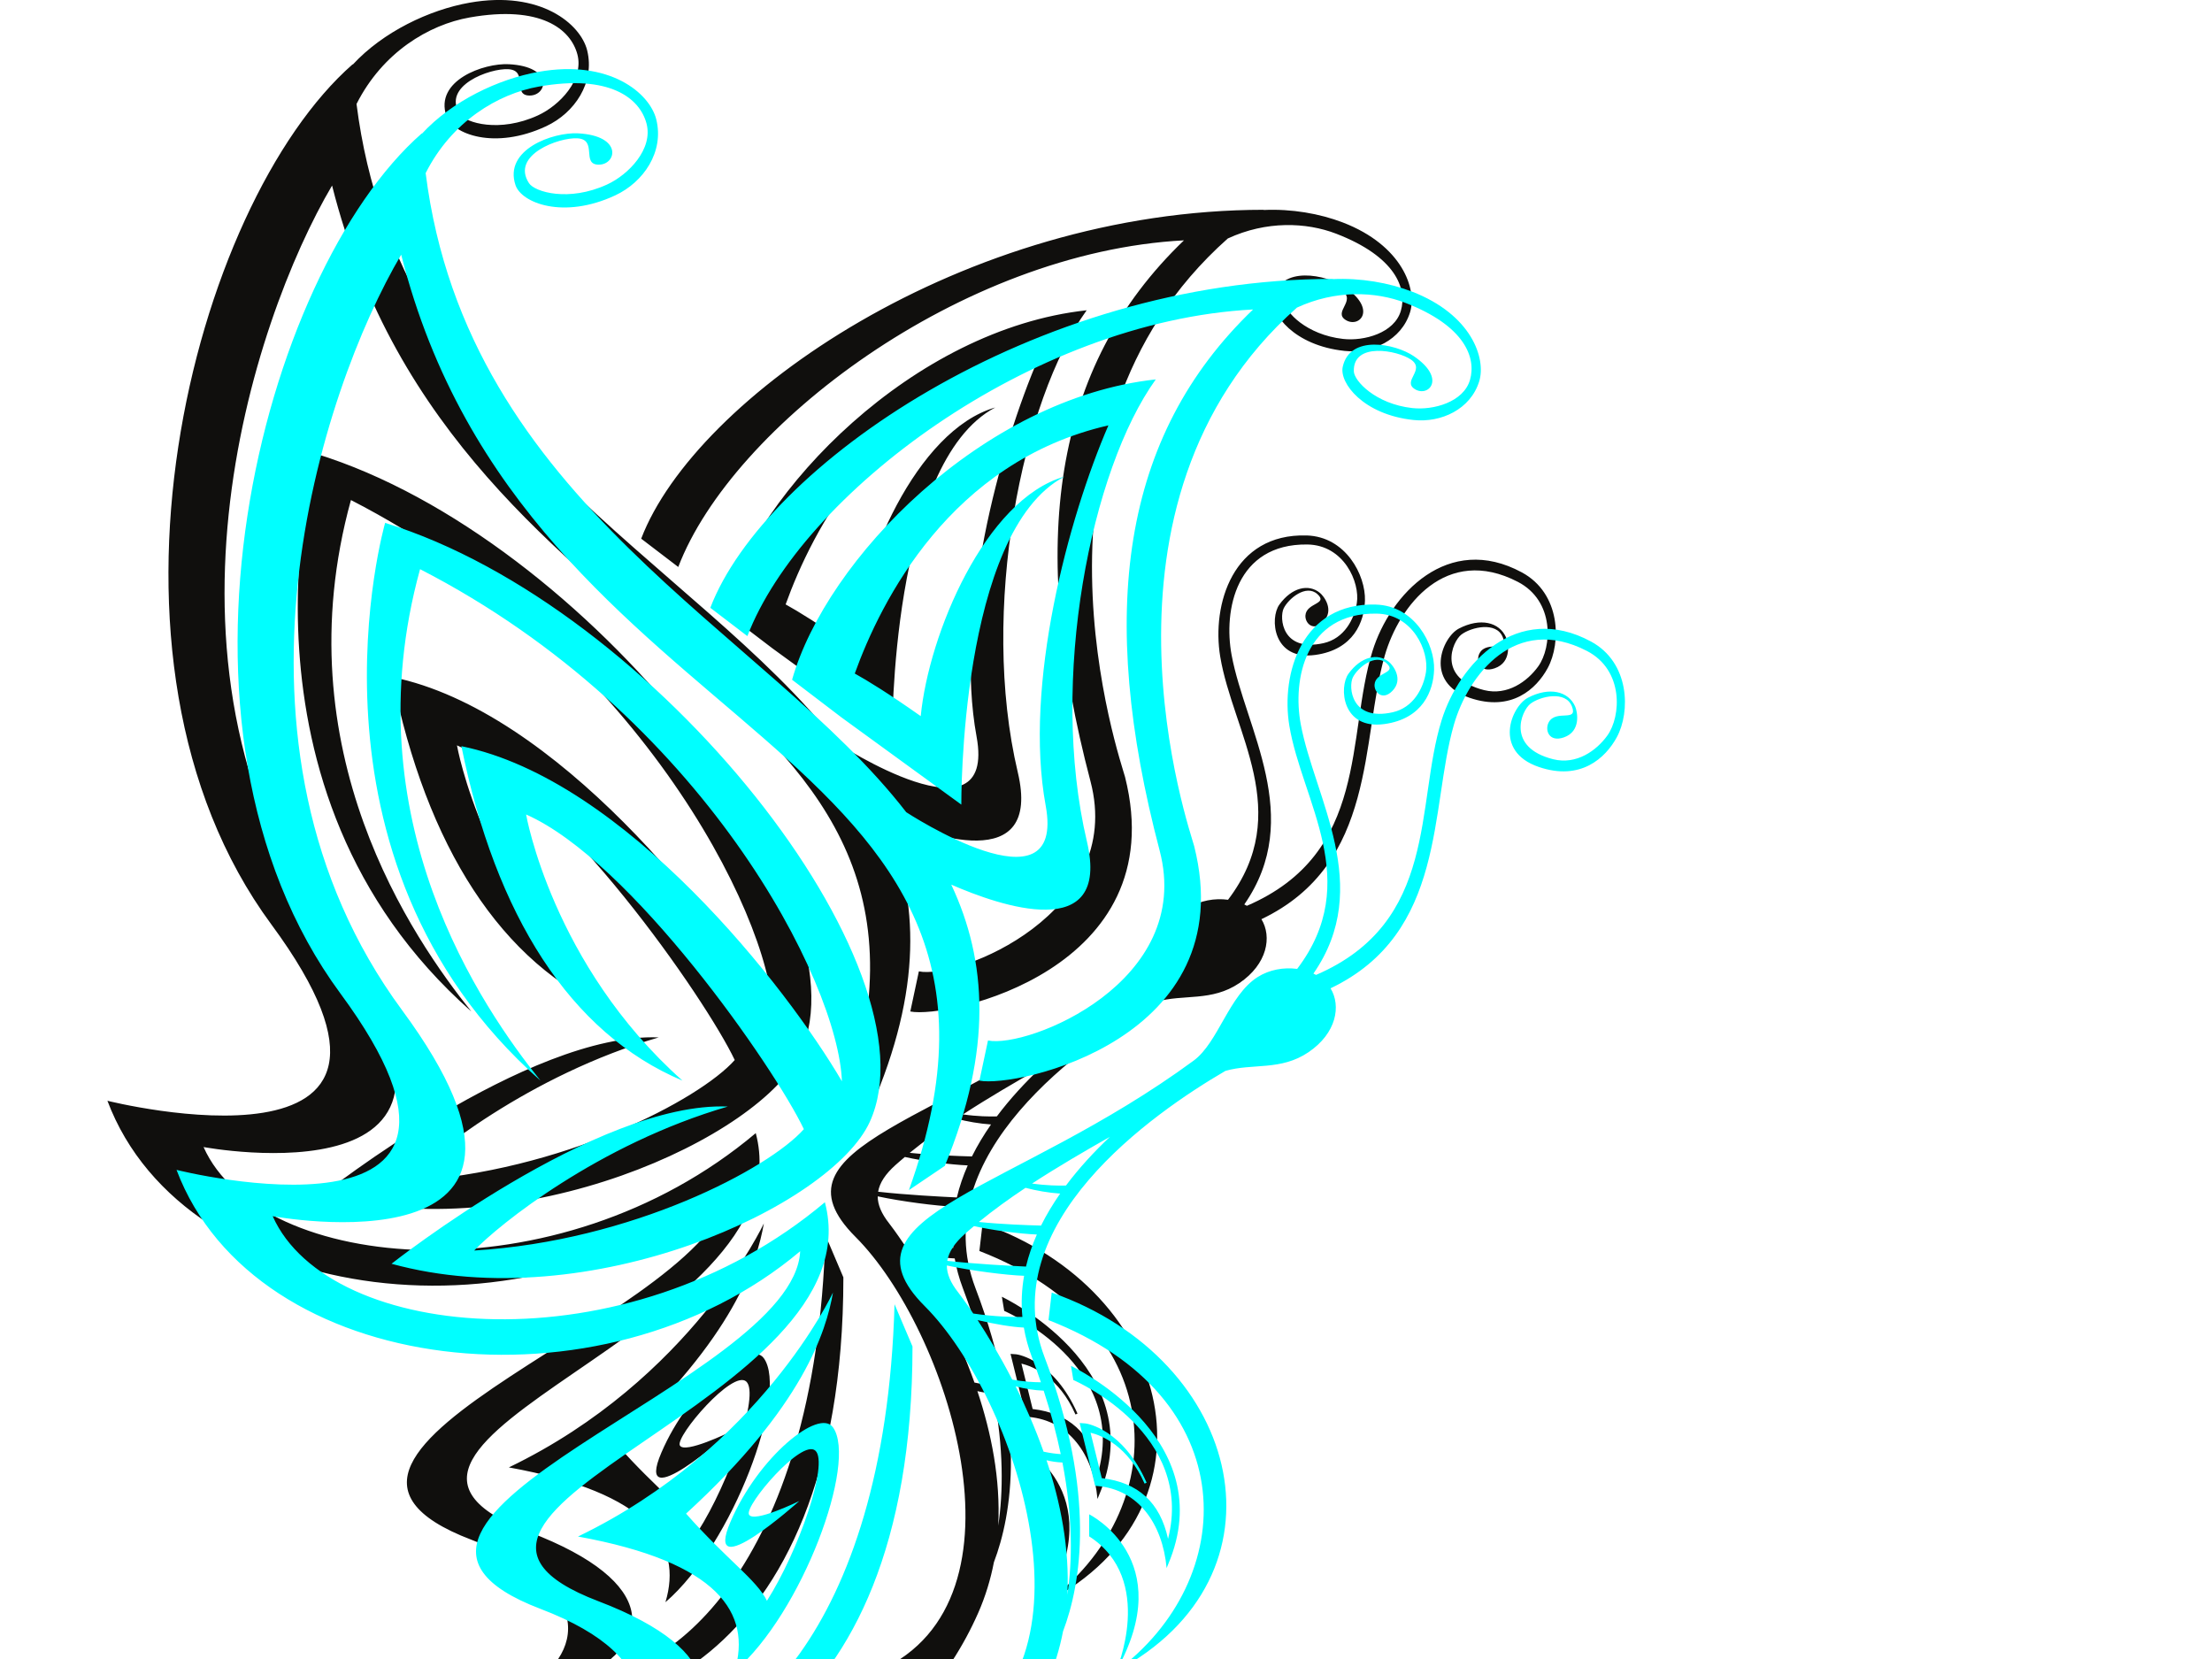
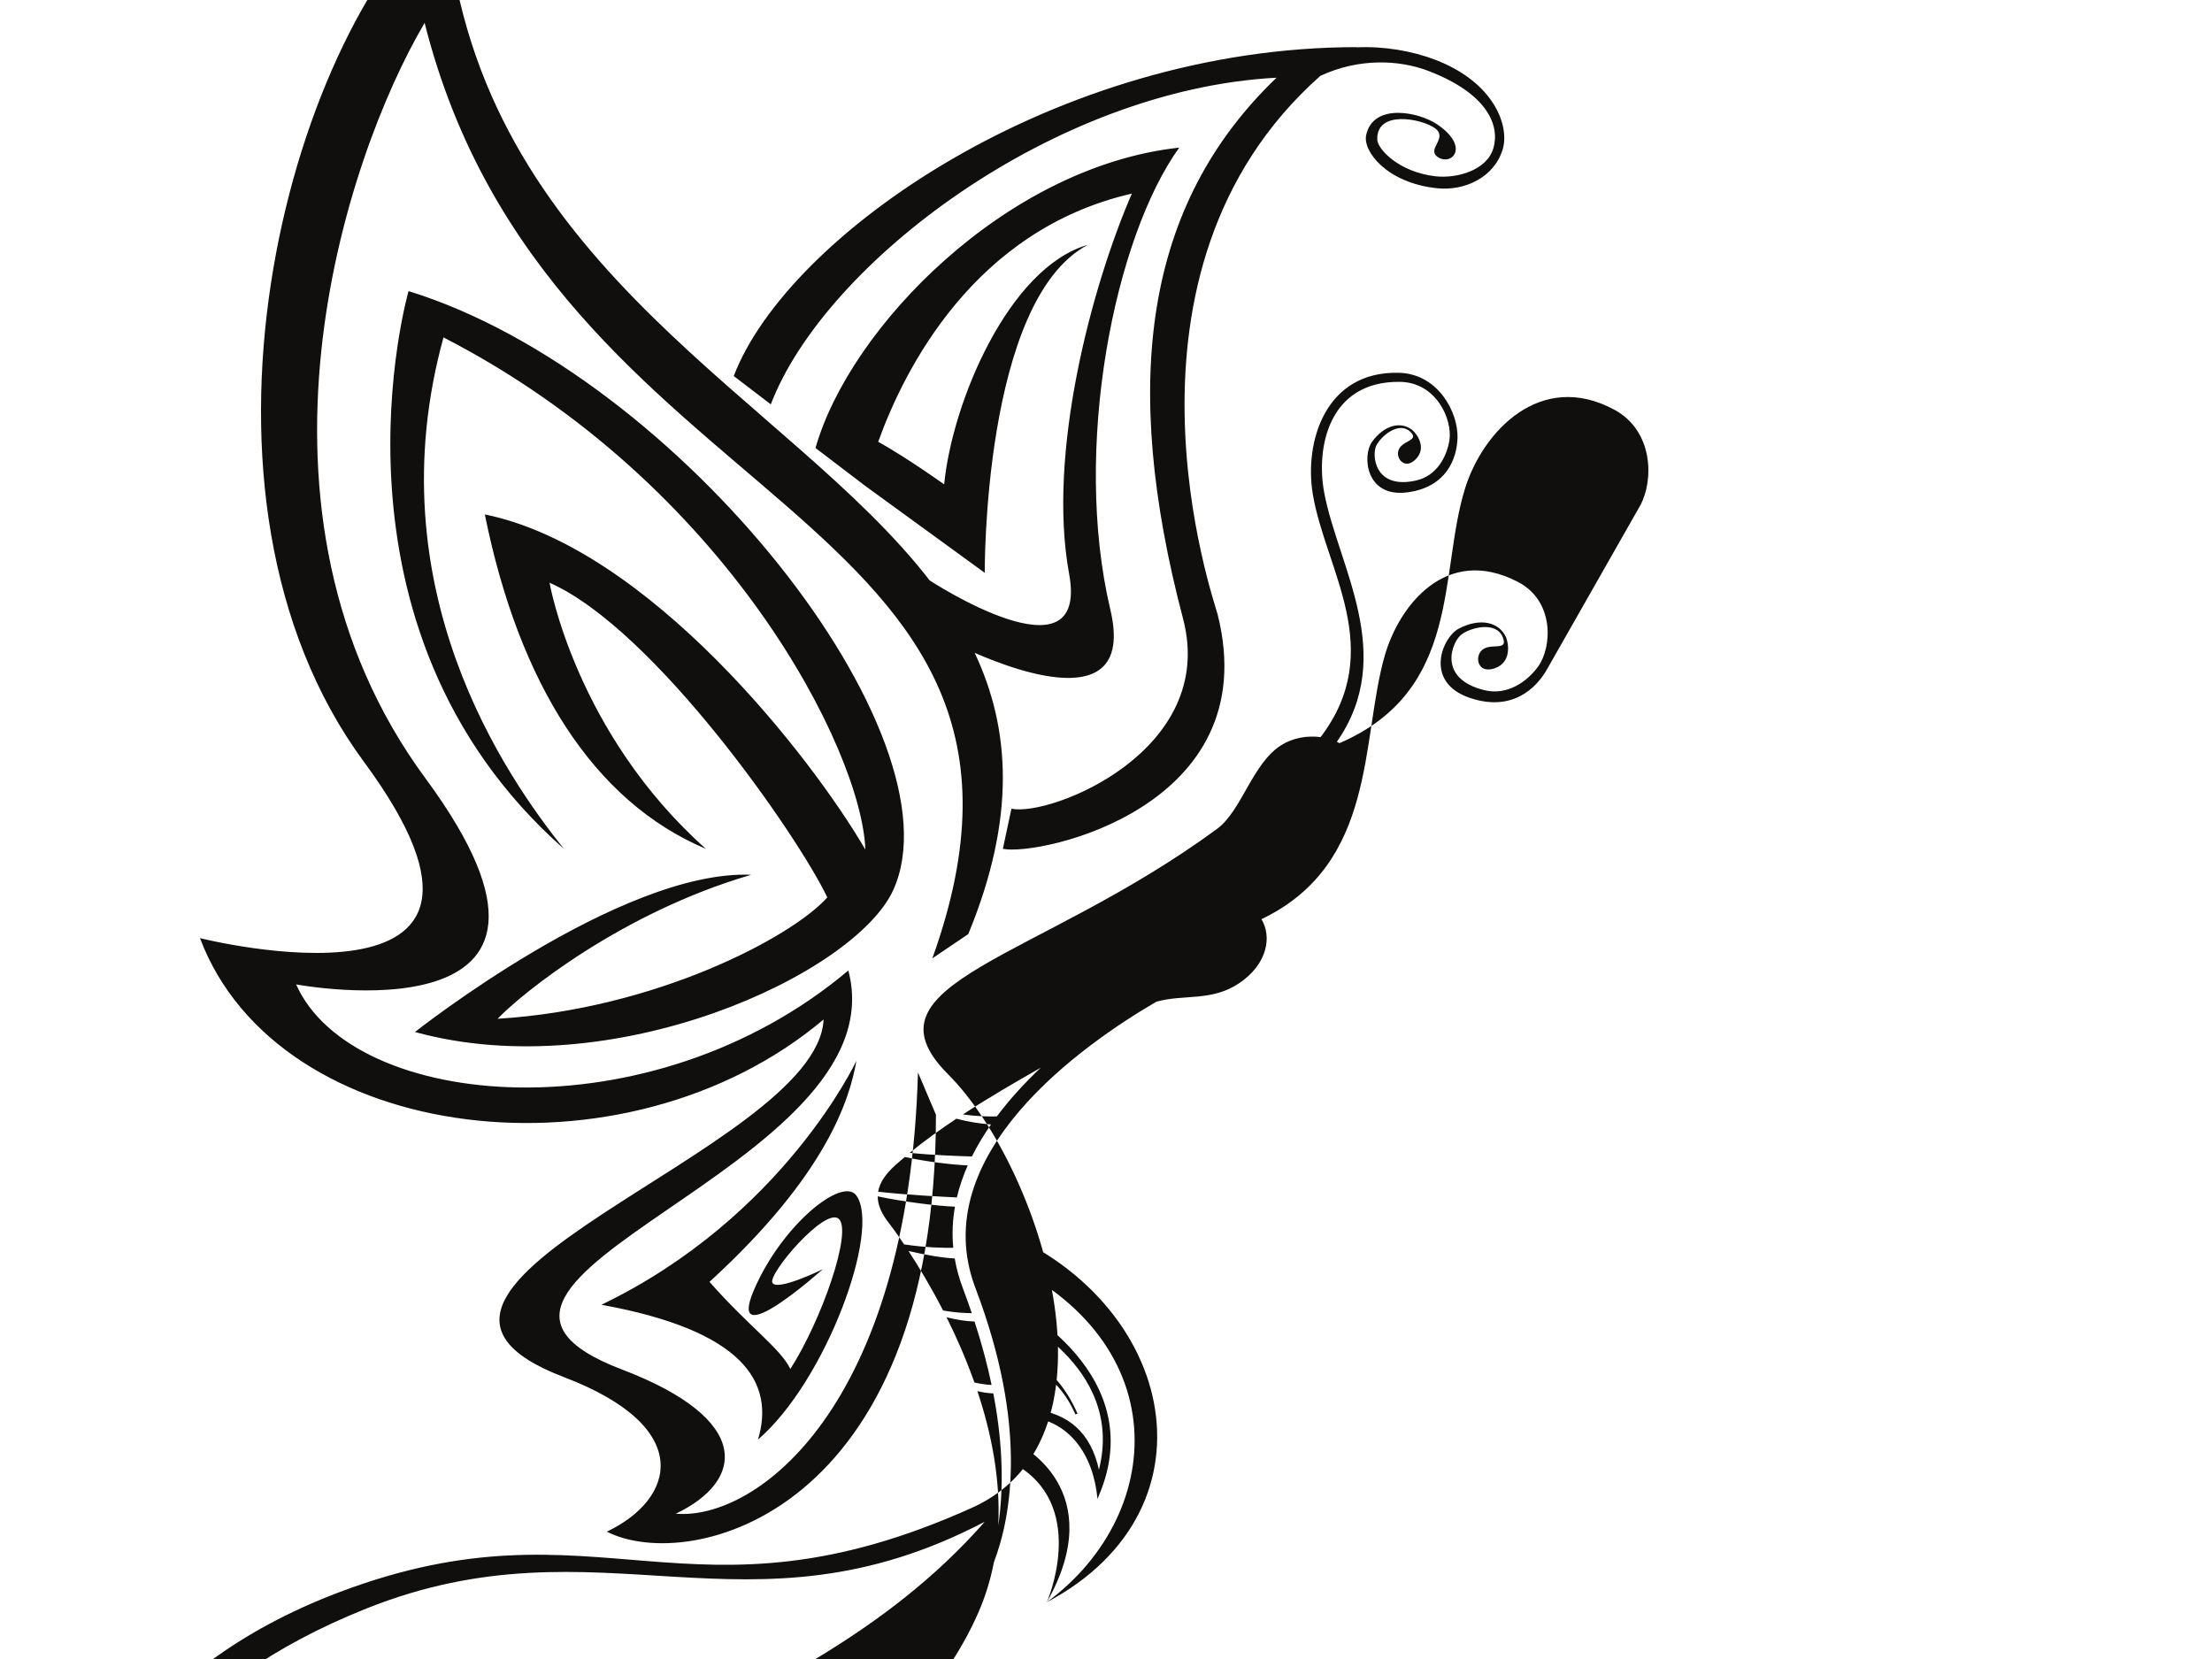
<svg xmlns="http://www.w3.org/2000/svg" width="640" height="480">
  <g>
    <title>Layer 1</title>
    <g id="g4885">
      <g id="g4887">
-         <path fill="#100f0d" fill-rule="nonzero" id="path4889" d="m311.169,409.253l0.585,-0.258c-6.804,-15.429 -17.233,-17.124 -17.741,-17.157l-1.633,-0.111l4.478,18.156l0.843,0.081c11.531,1.074 18.65,10.734 19.838,23.736l1.122,-2.787c13.539,-35.571 -28.379,-55.539 -28.79,-55.716l0.679,4.083c1.506,0.66 35.035,15.741 27.403,45.957c-2.31,-10.554 -8.625,-16.32 -19.177,-17.568l-3.244,-13.146c3.335,0.822 10.828,3.84 15.637,14.73m-16.044,8.883l0,6.375c19.377,12.495 7.767,39.054 7.767,39.054c18.333,-32.475 -7.767,-45.429 -7.767,-45.429m-10.835,-64.158l-0.92,7.971c57.184,22.215 55.228,75.315 19.522,101.616c51.708,-27.396 37.062,-90.087 -18.602,-109.587m16.844,-45.063c-7.411,4.209 -15.132,8.7 -22.525,13.521c4.194,0.588 7.624,0.639 9.808,0.573c3.815,-5.097 8.189,-9.816 12.718,-14.094m-21.144,28.272c-5.024,-0.222 -12.758,-1.212 -18.186,-2.439c-0.915,0.774 -1.836,1.542 -2.715,2.334c-2.871,2.58 -4.58,5.091 -5.019,7.722c7.977,0.903 18.187,1.44 22.777,1.653c0.749,-3.168 1.82,-6.264 3.144,-9.27m-1.417,35.508c-1.099,-2.901 -1.863,-5.76 -2.345,-8.589c-3.428,-0.144 -8.569,-1.026 -13.375,-2.157c2.836,4.332 6.412,10.218 10.014,17.217c3.326,0.597 6.241,0.762 8.297,0.771c-0.803,-2.367 -1.65,-4.77 -2.591,-7.242m8.822,30.456c-1.666,-0.075 -3.205,-0.306 -4.607,-0.66c4.05,12.12 6.708,25.497 6.031,38.928c1.427,-9.552 1.647,-22.275 -1.425,-38.268m-5.427,-20.787c-2.643,-0.093 -5.491,-0.57 -8.105,-1.248c2.851,5.706 5.658,12.087 8.074,18.9c2.047,0.435 3.702,0.633 4.964,0.702c-1.193,-5.718 -2.809,-11.832 -4.934,-18.354m-5.668,-33.237c-5.258,-0.18 -15.421,-1.494 -22.351,-2.985c0,2.433 1.075,4.995 3.322,7.836c0.403,0.504 2.025,2.652 4.319,6.063c6.208,0.939 11.484,1.032 14.222,0.99c-0.396,-4.062 -0.194,-8.037 0.489,-11.904m-13.089,-15.576c6.621,0.681 14.152,0.948 17.996,1.044c1.588,-3.192 3.455,-6.282 5.528,-9.252c-3.316,-0.222 -6.966,-0.852 -10.021,-1.671c-4.729,3.147 -9.291,6.435 -13.504,9.879m184.584,-140.25c-3.264,6.012 -10.476,12.738 -22.578,8.601c-13.317,-4.548 -7.95,-17.526 -3.108,-20.043c6.177,-3.21 11.685,-1.869 13.629,2.544c0.645,1.47 1.827,7.197 -3.294,8.958c-4.356,1.5 -5.586,-2.271 -4.29,-4.485c2.133,-3.633 8.424,0.129 6.663,-4.464c-1.803,-4.716 -9.198,-2.943 -11.991,-0.816c-2.682,2.046 -7.086,12.657 6.564,16.074c6.762,1.689 12.54,-2.52 15.666,-6.861c3.996,-5.55 4.809,-18.927 -5.916,-24.471c-20.733,-10.725 -34.32,6.888 -38.478,21.321c-6.993,24.264 -2.169,60.285 -35.691,76.29c3.087,5.058 1.737,12.993 -6.405,18.501c-8.016,5.418 -16.08,3.123 -24.009,5.385c-21.069,12.279 -67.006,44.274 -52.325,82.86c15.028,39.507 10.538,65.601 5.335,79.307c-0.959,4.954 -2.432,9.869 -4.554,14.682c-34.606,78.482 -159.564,83.591 -223.523,160.812c-51.529,62.204 -37.485,107.916 -11.217,112.411c25.201,4.316 78.84,-30.163 95.455,-47.802c20.805,-22.094 41.733,-64.13 19.892,-68.51c-10.051,-2.014 -28.472,0.779 -50.83,17.292c-20.886,15.422 -36.531,44.913 -26.78,47.057c8.503,1.873 31.738,-9.451 38.317,-20.962c3.641,-6.374 -5.265,-11.015 -10.496,-6.858c6.239,-7.799 18.98,-1.038 12.738,10.659c-6.238,11.7 -38.45,29.269 -46.409,25.742c-14.836,-6.585 2.658,-38.061 22.228,-55.123c20.279,-17.675 54.179,-28.775 68.573,-23.398c20.868,7.798 0.452,56.159 -28.596,83.586c-17.621,16.639 -71.176,54.991 -101.855,47.973c-25.977,-5.945 -45.216,-52.85 5.197,-115.962c61.358,-76.813 155.187,-81.089 212.349,-146.161c-0.041,0.006 -0.083,0.011 -0.125,0.011c-68.904,35.946 -110.705,-2.133 -178.696,25c-55.621,22.193 -74.096,56.953 -65.175,69.223c8.554,11.773 50.201,8.39 66.839,2.808c20.835,-6.992 52.43,-26.93 45.353,-37.549c-3.257,-4.878 -12.701,-9.608 -31.211,-6.808c-17.29,2.619 -39.867,16.26 -36.811,21.125c2.665,4.239 18.765,5.128 27.78,-0.027c2.652,-1.516 5.227,-4.651 4.781,-6.498c-0.393,-1.628 -3.523,-2.1 -5.627,-1.705c2.509,-1.509 6.86,-0.834 7.187,1.562c0.328,2.394 -1.033,5.966 -5.686,8.737c-10.936,6.519 -35.332,6.385 -36.872,1.259c-2.863,-9.573 22.885,-23.669 40.485,-27.815c18.234,-4.3 40.431,0.47 43.753,9.09c4.817,12.5 -30.575,36.31 -57.534,44.831c-18.282,5.779 -65.223,10.438 -74.686,-5.051c-8.02,-13.1 9.763,-55.378 69.823,-77.999c75.125,-28.292 100.816,12.652 182.909,-24.375c45.431,-20.49 19.499,-98.863 -7.02,-125.386c-26.519,-26.523 26.079,-32.952 77.842,-71.007c7.11,-5.229 10.182,-18.861 18.483,-24.159c3.42,-2.181 7.62,-2.892 11.46,-2.376c19.203,-25.269 1.359,-48.564 -2.259,-70.332c-2.508,-15.081 3.63,-35.7 25.008,-35.076c11.337,0.33 17.103,11.544 16.866,18.849c-0.186,6.03 -3.204,14.184 -14.373,15.72c-12.3,1.692 -13.206,-10.653 -10.392,-14.556c3.597,-4.977 8.463,-6.102 11.745,-3.393c1.089,0.897 4.29,4.944 0.954,8.361c-2.835,2.907 -5.301,0.423 -5.157,-1.836c0.24,-3.708 6.687,-3.237 3.483,-6.156c-3.291,-3.003 -8.415,1.326 -9.774,4.107c-1.299,2.673 -0.564,12.777 11.541,10.062c5.997,-1.347 8.883,-6.951 9.624,-11.61c0.948,-5.952 -3.711,-16.812 -14.355,-16.935c-20.58,-0.237 -24.309,19.023 -21.867,32.04c3.99,21.285 21.18,46.902 3.66,72.111c0.255,0.123 0.513,0.252 0.762,0.387c35.451,-15.276 28.695,-49.113 36.324,-73.674c5.142,-16.551 21.873,-34.32 43.212,-22.794c11.316,6.111 11.436,20.412 7.485,27.693m-216.135,111.279c20.153,-44.196 -61.746,-149.109 -140.233,-173.292c0,0 -27.982,96.927 44.945,161.367c-16.693,-20.874 -54.823,-75.462 -34.836,-147.975c82.325,42.345 121.063,119.832 122.058,148.182c-15.742,-26.955 -62.723,-87.318 -110.099,-96.963c9.879,48.879 31.466,83.073 63.96,96.756c-37.702,-33.576 -45.239,-76.998 -45.239,-76.998c30.413,13.404 71.979,73.383 80.367,91.044c-10.107,11.409 -49.558,32.331 -95.387,35.121c7.115,-7.452 35.887,-30.726 73.389,-41.664c-37.83,-1.56 -97.304,45.492 -97.304,45.492c57.329,15.738 127.277,-16.716 138.381,-41.07m110.895,-235.038c-38.223,36.66 -45.113,87.879 -27.045,156.516c10.05,38.175 -38.216,57.333 -49.656,54.99l-2.476,11.607c10.562,2.166 76.183,-11.994 62.137,-67.83c-1.011,-4.017 -34.37,-98.94 29.724,-155.823c11.136,-5.163 22.722,-4.704 31.335,-1.392c17.259,6.642 20.589,15.9 18.741,22.296c-1.866,6.459 -10.632,8.844 -16.719,8.16c-10.674,-1.203 -16.788,-7.884 -16.89,-10.587c-0.318,-8.64 12.681,-6.105 16.551,-3.42c4.299,2.988 -2.742,6.216 1.167,8.571c3.912,2.355 9.138,-3.141 -0.411,-9.603c-5.292,-3.582 -18.462,-6.303 -20.523,3.117c-1.014,4.659 5.94,13.842 20.502,15.378c7.971,0.843 16.494,-3.081 18.993,-11.214c2.019,-6.579 -2.202,-19.299 -19.464,-25.938c-6.684,-2.571 -14.892,-3.99 -22.911,-3.609c0.027,-0.021 0.051,-0.042 0.084,-0.06c-86.839,0 -164.579,54.339 -180.18,95.157l10.725,8.19c15.6,-40.818 81.838,-91.125 146.316,-94.506m-121.551,323.436c-4.024,-5.64 -21.574,8.508 -29.641,27.297c-8.29,19.308 19.89,-5.976 19.89,-5.976c0,0 -13.261,6.501 -14.56,3.897c-1.294,-2.604 15.34,-22.098 19.239,-18.459c3.901,3.645 -4.912,29.136 -14.037,43.419c-2.879,-5.988 -11.959,-12.222 -23.4,-25.218c33.928,-31.005 40.56,-52.845 42.51,-63.96c0,0 -20.997,45.159 -73.778,70.59c40.656,7.38 50.341,22.158 45.306,38.997c19.648,-16.893 35.598,-60.6 28.472,-70.587m-142.491,-125.499c-56.94,-77.22 -22.739,-208.38 23.541,-248.898c0.001,0.036 0.008,0.072 0.009,0.111c8.756,-9.477 22.12,-15.846 33.784,-17.91c20.61,-3.654 32.14,6.21 34.028,13.764c2.329,9.348 -3.636,18.132 -11.856,21.975c-15.015,7.017 -27.124,2.19 -28.862,-2.928c-3.509,-10.332 10.853,-15.39 18.069,-15.012c13.036,0.681 11.181,9.066 6.013,9.066c-5.167,0 -0.231,-7.242 -6.141,-7.623c-5.317,-0.342 -19.403,4.797 -14.038,12.987c1.673,2.559 11.503,5.46 22.554,0.39c6.3,-2.892 13.403,-10.329 11.436,-17.679c-1.946,-7.281 -10.586,-14.31 -31.196,-10.662c-11.779,2.088 -25.154,10.074 -32.702,25.026c12.061,95.625 98.318,132.249 139.046,184.908l-0.001,0c0,0 46.274,30.306 40.348,-1.905c-6.398,-34.773 6.448,-82.968 18.148,-110.013c-45.691,10.473 -65.855,50.892 -73.386,71.799c3.663,2.028 9.69,5.709 19.088,12.327c2.298,-23.736 18.677,-62.739 41.555,-69.303c-30.41,16.08 -29.811,94.899 -29.811,94.899l-34.665,-25.218l-14.302,-10.902c9.883,-34.857 55.135,-81.447 105.229,-86.904c-18.719,25.995 -30.997,86.904 -19.925,133.686c7.082,29.928 -25.363,18.558 -39.251,12.489c10.37,22.044 11.967,47.784 -1.852,81.369l-10.399,7.02c47.318,-131.559 -110.677,-127.098 -146.899,-270.654c-23.197,39.315 -56.666,141.402 0.273,218.619c56.94,77.22 -37.453,59.577 -37.453,59.577c16.249,36.528 102.379,44.328 159.767,-4.032c15.212,57.327 -133.937,89.373 -65.515,115.44c38.216,14.56 35.289,32.368 15.597,41.731c23.143,1.99 67.339,-30.554 70.07,-127.666l5.198,12.225c0,115.696 -71.236,132.859 -95.224,120.637c19.69,-9.358 25.806,-30.159 -12.416,-44.719c-68.417,-26.067 73.322,-65.391 75.141,-103.476c-57.387,48.357 -157.819,36.528 -180.437,-23.532c0,0 104.377,26.211 47.439,-51.009" />
+         <path fill="#100f0d" fill-rule="nonzero" id="path4889" d="m311.169,409.253l0.585,-0.258c-6.804,-15.429 -17.233,-17.124 -17.741,-17.157l-1.633,-0.111l4.478,18.156l0.843,0.081c11.531,1.074 18.65,10.734 19.838,23.736l1.122,-2.787c13.539,-35.571 -28.379,-55.539 -28.79,-55.716l0.679,4.083c1.506,0.66 35.035,15.741 27.403,45.957c-2.31,-10.554 -8.625,-16.32 -19.177,-17.568l-3.244,-13.146c3.335,0.822 10.828,3.84 15.637,14.73m-16.044,8.883l0,6.375c19.377,12.495 7.767,39.054 7.767,39.054c18.333,-32.475 -7.767,-45.429 -7.767,-45.429m-10.835,-64.158l-0.92,7.971c57.184,22.215 55.228,75.315 19.522,101.616c51.708,-27.396 37.062,-90.087 -18.602,-109.587m16.844,-45.063c-7.411,4.209 -15.132,8.7 -22.525,13.521c4.194,0.588 7.624,0.639 9.808,0.573c3.815,-5.097 8.189,-9.816 12.718,-14.094m-21.144,28.272c-5.024,-0.222 -12.758,-1.212 -18.186,-2.439c-0.915,0.774 -1.836,1.542 -2.715,2.334c-2.871,2.58 -4.58,5.091 -5.019,7.722c7.977,0.903 18.187,1.44 22.777,1.653c0.749,-3.168 1.82,-6.264 3.144,-9.27m-1.417,35.508c-1.099,-2.901 -1.863,-5.76 -2.345,-8.589c-3.428,-0.144 -8.569,-1.026 -13.375,-2.157c2.836,4.332 6.412,10.218 10.014,17.217c3.326,0.597 6.241,0.762 8.297,0.771c-0.803,-2.367 -1.65,-4.77 -2.591,-7.242m8.822,30.456c-1.666,-0.075 -3.205,-0.306 -4.607,-0.66c4.05,12.12 6.708,25.497 6.031,38.928c1.427,-9.552 1.647,-22.275 -1.425,-38.268m-5.427,-20.787c-2.643,-0.093 -5.491,-0.57 -8.105,-1.248c2.851,5.706 5.658,12.087 8.074,18.9c2.047,0.435 3.702,0.633 4.964,0.702c-1.193,-5.718 -2.809,-11.832 -4.934,-18.354m-5.668,-33.237c-5.258,-0.18 -15.421,-1.494 -22.351,-2.985c0,2.433 1.075,4.995 3.322,7.836c0.403,0.504 2.025,2.652 4.319,6.063c6.208,0.939 11.484,1.032 14.222,0.99c-0.396,-4.062 -0.194,-8.037 0.489,-11.904m-13.089,-15.576c6.621,0.681 14.152,0.948 17.996,1.044c1.588,-3.192 3.455,-6.282 5.528,-9.252c-3.316,-0.222 -6.966,-0.852 -10.021,-1.671c-4.729,3.147 -9.291,6.435 -13.504,9.879m184.584,-140.25c-3.264,6.012 -10.476,12.738 -22.578,8.601c-13.317,-4.548 -7.95,-17.526 -3.108,-20.043c6.177,-3.21 11.685,-1.869 13.629,2.544c0.645,1.47 1.827,7.197 -3.294,8.958c-4.356,1.5 -5.586,-2.271 -4.29,-4.485c2.133,-3.633 8.424,0.129 6.663,-4.464c-1.803,-4.716 -9.198,-2.943 -11.991,-0.816c-2.682,2.046 -7.086,12.657 6.564,16.074c6.762,1.689 12.54,-2.52 15.666,-6.861c3.996,-5.55 4.809,-18.927 -5.916,-24.471c-20.733,-10.725 -34.32,6.888 -38.478,21.321c-6.993,24.264 -2.169,60.285 -35.691,76.29c3.087,5.058 1.737,12.993 -6.405,18.501c-8.016,5.418 -16.08,3.123 -24.009,5.385c-21.069,12.279 -67.006,44.274 -52.325,82.86c15.028,39.507 10.538,65.601 5.335,79.307c-0.959,4.954 -2.432,9.869 -4.554,14.682c-34.606,78.482 -159.564,83.591 -223.523,160.812c-51.529,62.204 -37.485,107.916 -11.217,112.411c25.201,4.316 78.84,-30.163 95.455,-47.802c20.805,-22.094 41.733,-64.13 19.892,-68.51c-10.051,-2.014 -28.472,0.779 -50.83,17.292c8.503,1.873 31.738,-9.451 38.317,-20.962c3.641,-6.374 -5.265,-11.015 -10.496,-6.858c6.239,-7.799 18.98,-1.038 12.738,10.659c-6.238,11.7 -38.45,29.269 -46.409,25.742c-14.836,-6.585 2.658,-38.061 22.228,-55.123c20.279,-17.675 54.179,-28.775 68.573,-23.398c20.868,7.798 0.452,56.159 -28.596,83.586c-17.621,16.639 -71.176,54.991 -101.855,47.973c-25.977,-5.945 -45.216,-52.85 5.197,-115.962c61.358,-76.813 155.187,-81.089 212.349,-146.161c-0.041,0.006 -0.083,0.011 -0.125,0.011c-68.904,35.946 -110.705,-2.133 -178.696,25c-55.621,22.193 -74.096,56.953 -65.175,69.223c8.554,11.773 50.201,8.39 66.839,2.808c20.835,-6.992 52.43,-26.93 45.353,-37.549c-3.257,-4.878 -12.701,-9.608 -31.211,-6.808c-17.29,2.619 -39.867,16.26 -36.811,21.125c2.665,4.239 18.765,5.128 27.78,-0.027c2.652,-1.516 5.227,-4.651 4.781,-6.498c-0.393,-1.628 -3.523,-2.1 -5.627,-1.705c2.509,-1.509 6.86,-0.834 7.187,1.562c0.328,2.394 -1.033,5.966 -5.686,8.737c-10.936,6.519 -35.332,6.385 -36.872,1.259c-2.863,-9.573 22.885,-23.669 40.485,-27.815c18.234,-4.3 40.431,0.47 43.753,9.09c4.817,12.5 -30.575,36.31 -57.534,44.831c-18.282,5.779 -65.223,10.438 -74.686,-5.051c-8.02,-13.1 9.763,-55.378 69.823,-77.999c75.125,-28.292 100.816,12.652 182.909,-24.375c45.431,-20.49 19.499,-98.863 -7.02,-125.386c-26.519,-26.523 26.079,-32.952 77.842,-71.007c7.11,-5.229 10.182,-18.861 18.483,-24.159c3.42,-2.181 7.62,-2.892 11.46,-2.376c19.203,-25.269 1.359,-48.564 -2.259,-70.332c-2.508,-15.081 3.63,-35.7 25.008,-35.076c11.337,0.33 17.103,11.544 16.866,18.849c-0.186,6.03 -3.204,14.184 -14.373,15.72c-12.3,1.692 -13.206,-10.653 -10.392,-14.556c3.597,-4.977 8.463,-6.102 11.745,-3.393c1.089,0.897 4.29,4.944 0.954,8.361c-2.835,2.907 -5.301,0.423 -5.157,-1.836c0.24,-3.708 6.687,-3.237 3.483,-6.156c-3.291,-3.003 -8.415,1.326 -9.774,4.107c-1.299,2.673 -0.564,12.777 11.541,10.062c5.997,-1.347 8.883,-6.951 9.624,-11.61c0.948,-5.952 -3.711,-16.812 -14.355,-16.935c-20.58,-0.237 -24.309,19.023 -21.867,32.04c3.99,21.285 21.18,46.902 3.66,72.111c0.255,0.123 0.513,0.252 0.762,0.387c35.451,-15.276 28.695,-49.113 36.324,-73.674c5.142,-16.551 21.873,-34.32 43.212,-22.794c11.316,6.111 11.436,20.412 7.485,27.693m-216.135,111.279c20.153,-44.196 -61.746,-149.109 -140.233,-173.292c0,0 -27.982,96.927 44.945,161.367c-16.693,-20.874 -54.823,-75.462 -34.836,-147.975c82.325,42.345 121.063,119.832 122.058,148.182c-15.742,-26.955 -62.723,-87.318 -110.099,-96.963c9.879,48.879 31.466,83.073 63.96,96.756c-37.702,-33.576 -45.239,-76.998 -45.239,-76.998c30.413,13.404 71.979,73.383 80.367,91.044c-10.107,11.409 -49.558,32.331 -95.387,35.121c7.115,-7.452 35.887,-30.726 73.389,-41.664c-37.83,-1.56 -97.304,45.492 -97.304,45.492c57.329,15.738 127.277,-16.716 138.381,-41.07m110.895,-235.038c-38.223,36.66 -45.113,87.879 -27.045,156.516c10.05,38.175 -38.216,57.333 -49.656,54.99l-2.476,11.607c10.562,2.166 76.183,-11.994 62.137,-67.83c-1.011,-4.017 -34.37,-98.94 29.724,-155.823c11.136,-5.163 22.722,-4.704 31.335,-1.392c17.259,6.642 20.589,15.9 18.741,22.296c-1.866,6.459 -10.632,8.844 -16.719,8.16c-10.674,-1.203 -16.788,-7.884 -16.89,-10.587c-0.318,-8.64 12.681,-6.105 16.551,-3.42c4.299,2.988 -2.742,6.216 1.167,8.571c3.912,2.355 9.138,-3.141 -0.411,-9.603c-5.292,-3.582 -18.462,-6.303 -20.523,3.117c-1.014,4.659 5.94,13.842 20.502,15.378c7.971,0.843 16.494,-3.081 18.993,-11.214c2.019,-6.579 -2.202,-19.299 -19.464,-25.938c-6.684,-2.571 -14.892,-3.99 -22.911,-3.609c0.027,-0.021 0.051,-0.042 0.084,-0.06c-86.839,0 -164.579,54.339 -180.18,95.157l10.725,8.19c15.6,-40.818 81.838,-91.125 146.316,-94.506m-121.551,323.436c-4.024,-5.64 -21.574,8.508 -29.641,27.297c-8.29,19.308 19.89,-5.976 19.89,-5.976c0,0 -13.261,6.501 -14.56,3.897c-1.294,-2.604 15.34,-22.098 19.239,-18.459c3.901,3.645 -4.912,29.136 -14.037,43.419c-2.879,-5.988 -11.959,-12.222 -23.4,-25.218c33.928,-31.005 40.56,-52.845 42.51,-63.96c0,0 -20.997,45.159 -73.778,70.59c40.656,7.38 50.341,22.158 45.306,38.997c19.648,-16.893 35.598,-60.6 28.472,-70.587m-142.491,-125.499c-56.94,-77.22 -22.739,-208.38 23.541,-248.898c0.001,0.036 0.008,0.072 0.009,0.111c8.756,-9.477 22.12,-15.846 33.784,-17.91c20.61,-3.654 32.14,6.21 34.028,13.764c2.329,9.348 -3.636,18.132 -11.856,21.975c-15.015,7.017 -27.124,2.19 -28.862,-2.928c-3.509,-10.332 10.853,-15.39 18.069,-15.012c13.036,0.681 11.181,9.066 6.013,9.066c-5.167,0 -0.231,-7.242 -6.141,-7.623c-5.317,-0.342 -19.403,4.797 -14.038,12.987c1.673,2.559 11.503,5.46 22.554,0.39c6.3,-2.892 13.403,-10.329 11.436,-17.679c-1.946,-7.281 -10.586,-14.31 -31.196,-10.662c-11.779,2.088 -25.154,10.074 -32.702,25.026c12.061,95.625 98.318,132.249 139.046,184.908l-0.001,0c0,0 46.274,30.306 40.348,-1.905c-6.398,-34.773 6.448,-82.968 18.148,-110.013c-45.691,10.473 -65.855,50.892 -73.386,71.799c3.663,2.028 9.69,5.709 19.088,12.327c2.298,-23.736 18.677,-62.739 41.555,-69.303c-30.41,16.08 -29.811,94.899 -29.811,94.899l-34.665,-25.218l-14.302,-10.902c9.883,-34.857 55.135,-81.447 105.229,-86.904c-18.719,25.995 -30.997,86.904 -19.925,133.686c7.082,29.928 -25.363,18.558 -39.251,12.489c10.37,22.044 11.967,47.784 -1.852,81.369l-10.399,7.02c47.318,-131.559 -110.677,-127.098 -146.899,-270.654c-23.197,39.315 -56.666,141.402 0.273,218.619c56.94,77.22 -37.453,59.577 -37.453,59.577c16.249,36.528 102.379,44.328 159.767,-4.032c15.212,57.327 -133.937,89.373 -65.515,115.44c38.216,14.56 35.289,32.368 15.597,41.731c23.143,1.99 67.339,-30.554 70.07,-127.666l5.198,12.225c0,115.696 -71.236,132.859 -95.224,120.637c19.69,-9.358 25.806,-30.159 -12.416,-44.719c-68.417,-26.067 73.322,-65.391 75.141,-103.476c-57.387,48.357 -157.819,36.528 -180.437,-23.532c0,0 104.377,26.211 47.439,-51.009" />
      </g>
    </g>
    <g id="svg_1">
      <g id="svg_2">
-         <path id="svg_3" fill="#00ffff" fill-rule="nonzero" d="m331.169,429.253l0.585,-0.258c-6.804,-15.429 -17.233,-17.124 -17.741,-17.157l-1.633,-0.111l4.478,18.156l0.843,0.081c11.531,1.074 18.65,10.734 19.838,23.736l1.122,-2.787c13.539,-35.571 -28.379,-55.539 -28.79,-55.716l0.679,4.083c1.506,0.66 35.035,15.741 27.403,45.957c-2.31,-10.554 -8.625,-16.32 -19.177,-17.568l-3.244,-13.146c3.335,0.822 10.828,3.84 15.637,14.73m-16.044,8.883l0,6.375c19.377,12.495 7.767,39.054 7.767,39.054c18.333,-32.475 -7.767,-45.429 -7.767,-45.429m-10.835,-64.158l-0.92,7.971c57.184,22.215 55.228,75.315 19.522,101.616c51.708,-27.396 37.062,-90.087 -18.602,-109.587m16.844,-45.063c-7.411,4.209 -15.132,8.7 -22.525,13.521c4.194,0.588 7.624,0.639 9.808,0.573c3.815,-5.097 8.189,-9.816 12.718,-14.094m-21.144,28.272c-5.024,-0.222 -12.758,-1.212 -18.186,-2.439c-0.915,0.774 -1.836,1.542 -2.715,2.334c-2.871,2.58 -4.58,5.091 -5.019,7.722c7.977,0.903 18.187,1.44 22.777,1.653c0.749,-3.168 1.82,-6.264 3.144,-9.27m-1.417,35.508c-1.099,-2.901 -1.863,-5.76 -2.345,-8.589c-3.428,-0.144 -8.569,-1.026 -13.375,-2.157c2.836,4.332 6.412,10.218 10.014,17.217c3.326,0.597 6.241,0.762 8.297,0.771c-0.803,-2.367 -1.65,-4.77 -2.591,-7.242m8.822,30.456c-1.666,-0.075 -3.205,-0.306 -4.607,-0.66c4.05,12.12 6.708,25.497 6.031,38.928c1.427,-9.552 1.647,-22.275 -1.425,-38.268m-5.427,-20.787c-2.643,-0.093 -5.491,-0.57 -8.105,-1.248c2.851,5.706 5.658,12.087 8.074,18.9c2.047,0.435 3.702,0.633 4.964,0.702c-1.193,-5.718 -2.809,-11.832 -4.934,-18.354m-5.668,-33.237c-5.258,-0.18 -15.421,-1.494 -22.351,-2.985c0,2.433 1.075,4.995 3.322,7.836c0.403,0.504 2.025,2.652 4.319,6.063c6.208,0.939 11.484,1.032 14.222,0.99c-0.396,-4.062 -0.194,-8.037 0.489,-11.904m-13.089,-15.576c6.621,0.681 14.152,0.948 17.996,1.044c1.588,-3.192 3.455,-6.282 5.528,-9.252c-3.316,-0.222 -6.966,-0.852 -10.021,-1.671c-4.729,3.147 -9.291,6.435 -13.504,9.879m184.584,-140.25c-3.264,6.012 -10.476,12.738 -22.578,8.601c-13.317,-4.548 -7.95,-17.526 -3.108,-20.043c6.177,-3.21 11.685,-1.869 13.629,2.544c0.645,1.47 1.827,7.197 -3.294,8.958c-4.356,1.5 -5.586,-2.271 -4.29,-4.485c2.133,-3.633 8.424,0.129 6.663,-4.464c-1.803,-4.716 -9.198,-2.943 -11.991,-0.816c-2.682,2.046 -7.086,12.657 6.564,16.074c6.762,1.689 12.54,-2.52 15.666,-6.861c3.996,-5.55 4.809,-18.927 -5.916,-24.471c-20.733,-10.725 -34.32,6.888 -38.478,21.321c-6.993,24.264 -2.169,60.285 -35.691,76.29c3.087,5.058 1.737,12.993 -6.405,18.501c-8.016,5.418 -16.08,3.123 -24.009,5.385c-21.069,12.279 -67.006,44.274 -52.325,82.86c15.028,39.507 10.538,65.601 5.335,79.307c-0.959,4.954 -2.432,9.869 -4.554,14.682c-34.606,78.482 -159.564,83.591 -223.523,160.812c-51.529,62.204 -37.485,107.916 -11.217,112.411c25.201,4.316 78.84,-30.163 95.455,-47.802c20.805,-22.094 41.733,-64.13 19.892,-68.51c-10.051,-2.014 -28.472,0.779 -50.83,17.292c-20.886,15.422 -36.531,44.913 -26.78,47.057c8.503,1.873 31.738,-9.451 38.317,-20.962c3.641,-6.374 -5.265,-11.015 -10.496,-6.858c6.239,-7.799 18.979,-1.038 12.738,10.659c-6.238,11.7 -38.45,29.269 -46.409,25.742c-14.836,-6.585 2.658,-38.061 22.228,-55.123c20.279,-17.675 54.179,-28.775 68.573,-23.398c20.868,7.798 0.452,56.159 -28.596,83.586c-17.621,16.639 -71.176,54.991 -101.855,47.973c-25.977,-5.945 -45.216,-52.85 5.197,-115.962c61.358,-76.813 155.187,-81.089 212.349,-146.161c-0.041,0.006 -0.083,0.011 -0.125,0.011c-68.904,35.946 -110.705,-2.133 -178.696,25c-55.621,22.193 -74.096,56.953 -65.175,69.223c8.554,11.773 50.201,8.39 66.839,2.808c20.835,-6.992 52.43,-26.93 45.353,-37.549c-3.257,-4.878 -12.701,-9.608 -31.211,-6.808c-17.29,2.619 -39.867,16.26 -36.811,21.125c2.665,4.239 18.765,5.128 27.78,-0.027c2.652,-1.516 5.227,-4.651 4.781,-6.498c-0.393,-1.628 -3.523,-2.1 -5.627,-1.705c2.509,-1.509 6.86,-0.834 7.187,1.562c0.328,2.394 -1.033,5.966 -5.686,8.737c-10.936,6.519 -35.332,6.385 -36.872,1.259c-2.863,-9.573 22.885,-23.669 40.485,-27.815c18.234,-4.3 40.431,0.47 43.753,9.09c4.817,12.5 -30.575,36.31 -57.534,44.831c-18.282,5.779 -65.223,10.438 -74.686,-5.051c-8.02,-13.1 9.763,-55.378 69.823,-77.999c75.125,-28.292 100.816,12.652 182.909,-24.375c45.431,-20.49 19.499,-98.863 -7.02,-125.386c-26.519,-26.523 26.079,-32.952 77.842,-71.007c7.11,-5.229 10.182,-18.861 18.483,-24.159c3.42,-2.181 7.62,-2.892 11.46,-2.376c19.203,-25.269 1.359,-48.564 -2.259,-70.332c-2.508,-15.081 3.63,-35.7 25.008,-35.076c11.337,0.33 17.103,11.544 16.866,18.849c-0.186,6.03 -3.204,14.184 -14.373,15.72c-12.3,1.692 -13.206,-10.653 -10.392,-14.556c3.597,-4.977 8.463,-6.102 11.745,-3.393c1.089,0.897 4.29,4.944 0.954,8.361c-2.835,2.907 -5.301,0.423 -5.157,-1.836c0.24,-3.708 6.687,-3.237 3.483,-6.156c-3.291,-3.003 -8.415,1.326 -9.774,4.107c-1.299,2.673 -0.564,12.777 11.541,10.062c5.997,-1.347 8.883,-6.951 9.624,-11.61c0.948,-5.952 -3.711,-16.812 -14.355,-16.935c-20.58,-0.237 -24.309,19.023 -21.867,32.04c3.99,21.285 21.18,46.902 3.66,72.111c0.255,0.123 0.513,0.252 0.762,0.387c35.451,-15.276 28.695,-49.113 36.324,-73.674c5.142,-16.551 21.873,-34.32 43.212,-22.794c11.316,6.111 11.436,20.412 7.485,27.693m-216.135,111.279c20.153,-44.196 -61.746,-149.109 -140.233,-173.292c0,0 -27.982,96.927 44.945,161.367c-16.693,-20.874 -54.823,-75.462 -34.836,-147.975c82.325,42.345 121.063,119.832 122.058,148.182c-15.742,-26.955 -62.723,-87.318 -110.099,-96.963c9.879,48.879 31.466,83.073 63.96,96.756c-37.702,-33.576 -45.239,-76.998 -45.239,-76.998c30.413,13.404 71.979,73.383 80.367,91.044c-10.107,11.409 -49.558,32.331 -95.387,35.121c7.115,-7.452 35.887,-30.726 73.389,-41.664c-37.83,-1.56 -97.304,45.492 -97.304,45.492c57.329,15.738 127.277,-16.716 138.381,-41.07m110.895,-235.038c-38.223,36.66 -45.113,87.879 -27.045,156.516c10.05,38.175 -38.216,57.333 -49.656,54.99l-2.476,11.607c10.562,2.166 76.183,-11.994 62.137,-67.83c-1.011,-4.017 -34.37,-98.94 29.724,-155.823c11.136,-5.163 22.722,-4.704 31.335,-1.392c17.259,6.642 20.589,15.9 18.741,22.296c-1.866,6.459 -10.632,8.844 -16.719,8.16c-10.674,-1.203 -16.788,-7.884 -16.89,-10.587c-0.318,-8.64 12.681,-6.105 16.551,-3.42c4.299,2.988 -2.742,6.216 1.167,8.571c3.912,2.355 9.138,-3.141 -0.411,-9.603c-5.292,-3.582 -18.462,-6.303 -20.523,3.117c-1.014,4.659 5.94,13.842 20.502,15.378c7.971,0.843 16.494,-3.081 18.993,-11.214c2.019,-6.579 -2.202,-19.299 -19.464,-25.938c-6.684,-2.571 -14.892,-3.99 -22.911,-3.609c0.027,-0.021 0.051,-0.042 0.084,-0.06c-86.839,0 -164.579,54.339 -180.18,95.157l10.725,8.19c15.6,-40.818 81.838,-91.125 146.316,-94.506m-121.551,323.436c-4.024,-5.64 -21.574,8.508 -29.641,27.297c-8.29,19.308 19.89,-5.976 19.89,-5.976c0,0 -13.261,6.501 -14.56,3.897c-1.294,-2.604 15.34,-22.098 19.239,-18.459c3.901,3.645 -4.912,29.136 -14.037,43.419c-2.879,-5.988 -11.959,-12.222 -23.4,-25.218c33.928,-31.005 40.56,-52.845 42.51,-63.96c0,0 -20.997,45.159 -73.778,70.59c40.656,7.38 50.341,22.158 45.306,38.997c19.648,-16.893 35.598,-60.6 28.472,-70.587m-142.491,-125.499c-56.94,-77.22 -22.739,-208.38 23.541,-248.898c0.001,0.036 0.008,0.072 0.009,0.111c8.756,-9.477 22.12,-15.846 33.784,-17.91c20.61,-3.654 32.14,6.21 34.028,13.764c2.329,9.348 -3.636,18.132 -11.856,21.975c-15.015,7.017 -27.124,2.19 -28.862,-2.928c-3.508,-10.332 10.853,-15.39 18.069,-15.012c13.036,0.681 11.181,9.066 6.013,9.066c-5.167,0 -0.231,-7.242 -6.141,-7.623c-5.317,-0.342 -19.403,4.797 -14.038,12.987c1.673,2.559 11.503,5.46 22.554,0.39c6.3,-2.892 13.403,-10.329 11.436,-17.679c-1.946,-7.281 -10.586,-14.31 -31.196,-10.662c-11.779,2.088 -25.154,10.074 -32.702,25.026c12.061,95.625 98.318,132.249 139.046,184.908l-0.001,0c0,0 46.274,30.306 40.348,-1.905c-6.398,-34.773 6.448,-82.968 18.148,-110.013c-45.691,10.473 -65.855,50.892 -73.386,71.799c3.663,2.028 9.69,5.709 19.087,12.327c2.298,-23.736 18.677,-62.739 41.555,-69.303c-30.41,16.08 -29.811,94.899 -29.811,94.899l-34.665,-25.218l-14.302,-10.902c9.883,-34.857 55.135,-81.447 105.229,-86.904c-18.719,25.995 -30.997,86.904 -19.925,133.686c7.082,29.928 -25.363,18.558 -39.251,12.489c10.37,22.044 11.967,47.784 -1.852,81.369l-10.399,7.02c47.318,-131.559 -110.677,-127.098 -146.899,-270.654c-23.197,39.315 -56.666,141.402 0.273,218.619c56.94,77.22 -37.453,59.577 -37.453,59.577c16.249,36.528 102.38,44.328 159.767,-4.032c15.212,57.327 -133.937,89.373 -65.515,115.44c38.216,14.56 35.289,32.368 15.597,41.731c23.143,1.99 67.339,-30.554 70.07,-127.666l5.198,12.225c0,115.696 -71.236,132.859 -95.224,120.637c19.69,-9.358 25.806,-30.159 -12.416,-44.719c-68.417,-26.067 73.322,-65.391 75.141,-103.476c-57.387,48.357 -157.819,36.528 -180.437,-23.532c0,0 104.377,26.211 47.439,-51.009" />
-       </g>
+         </g>
    </g>
  </g>
</svg>